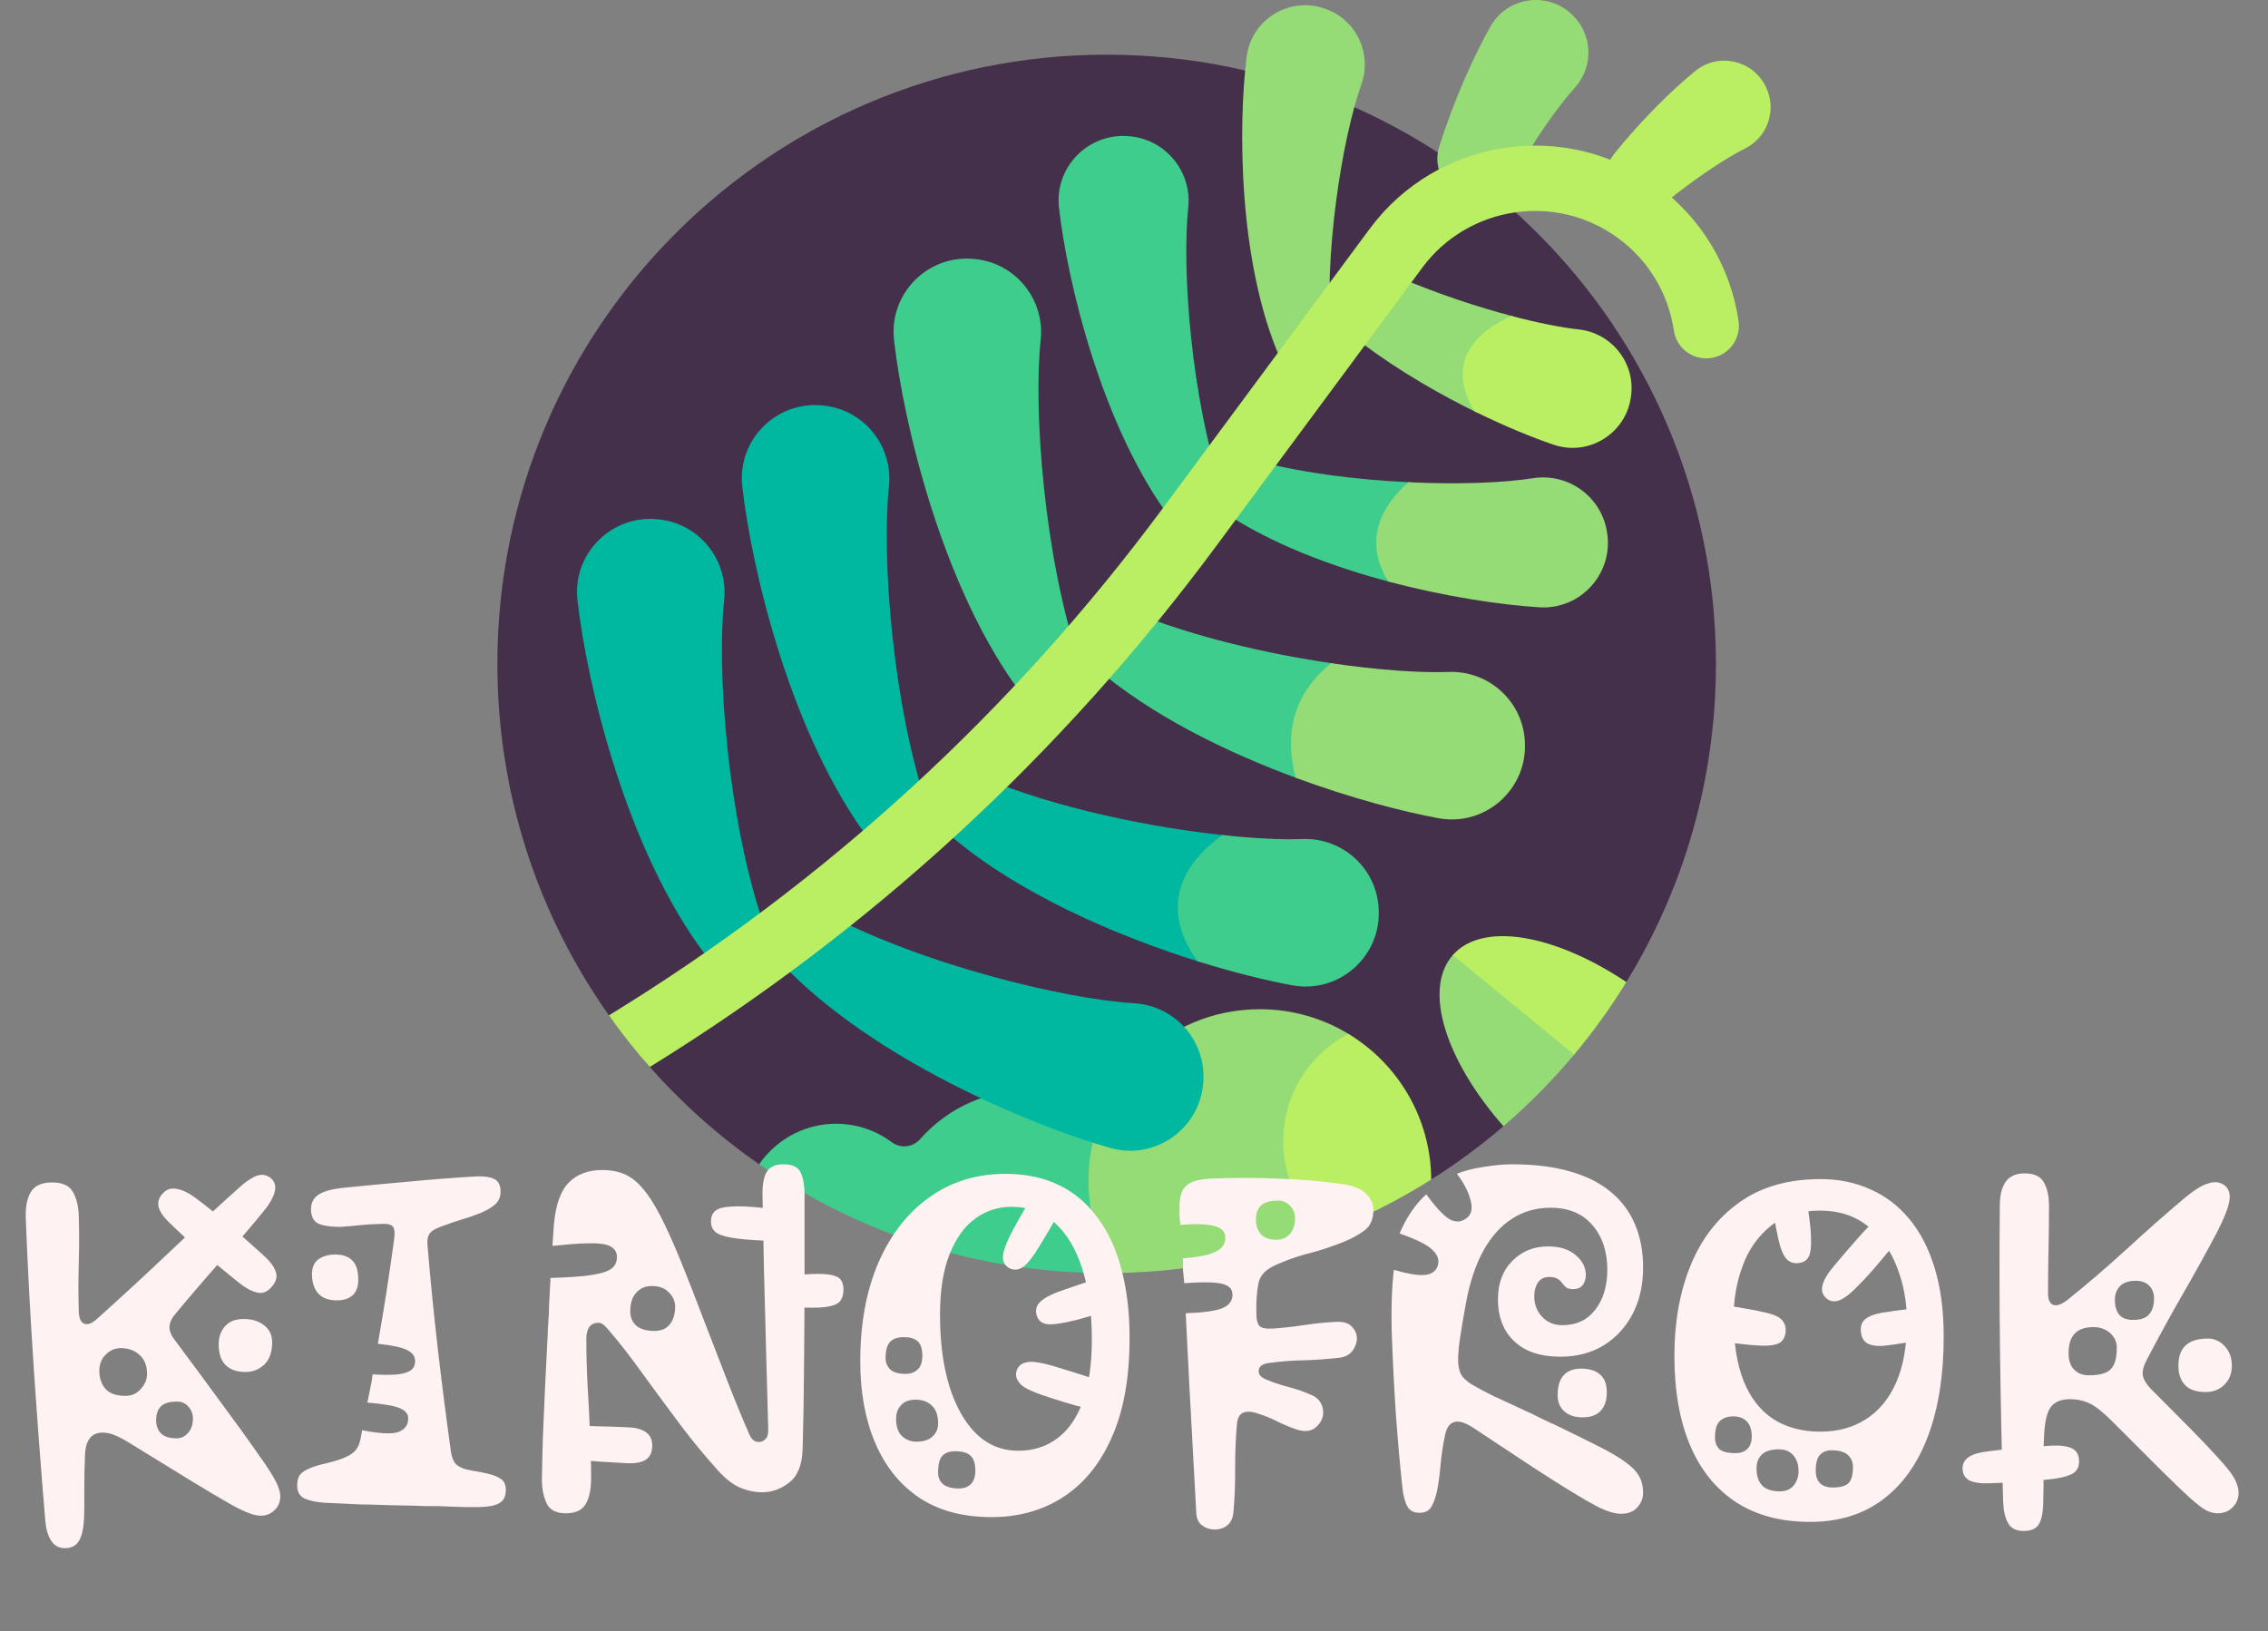
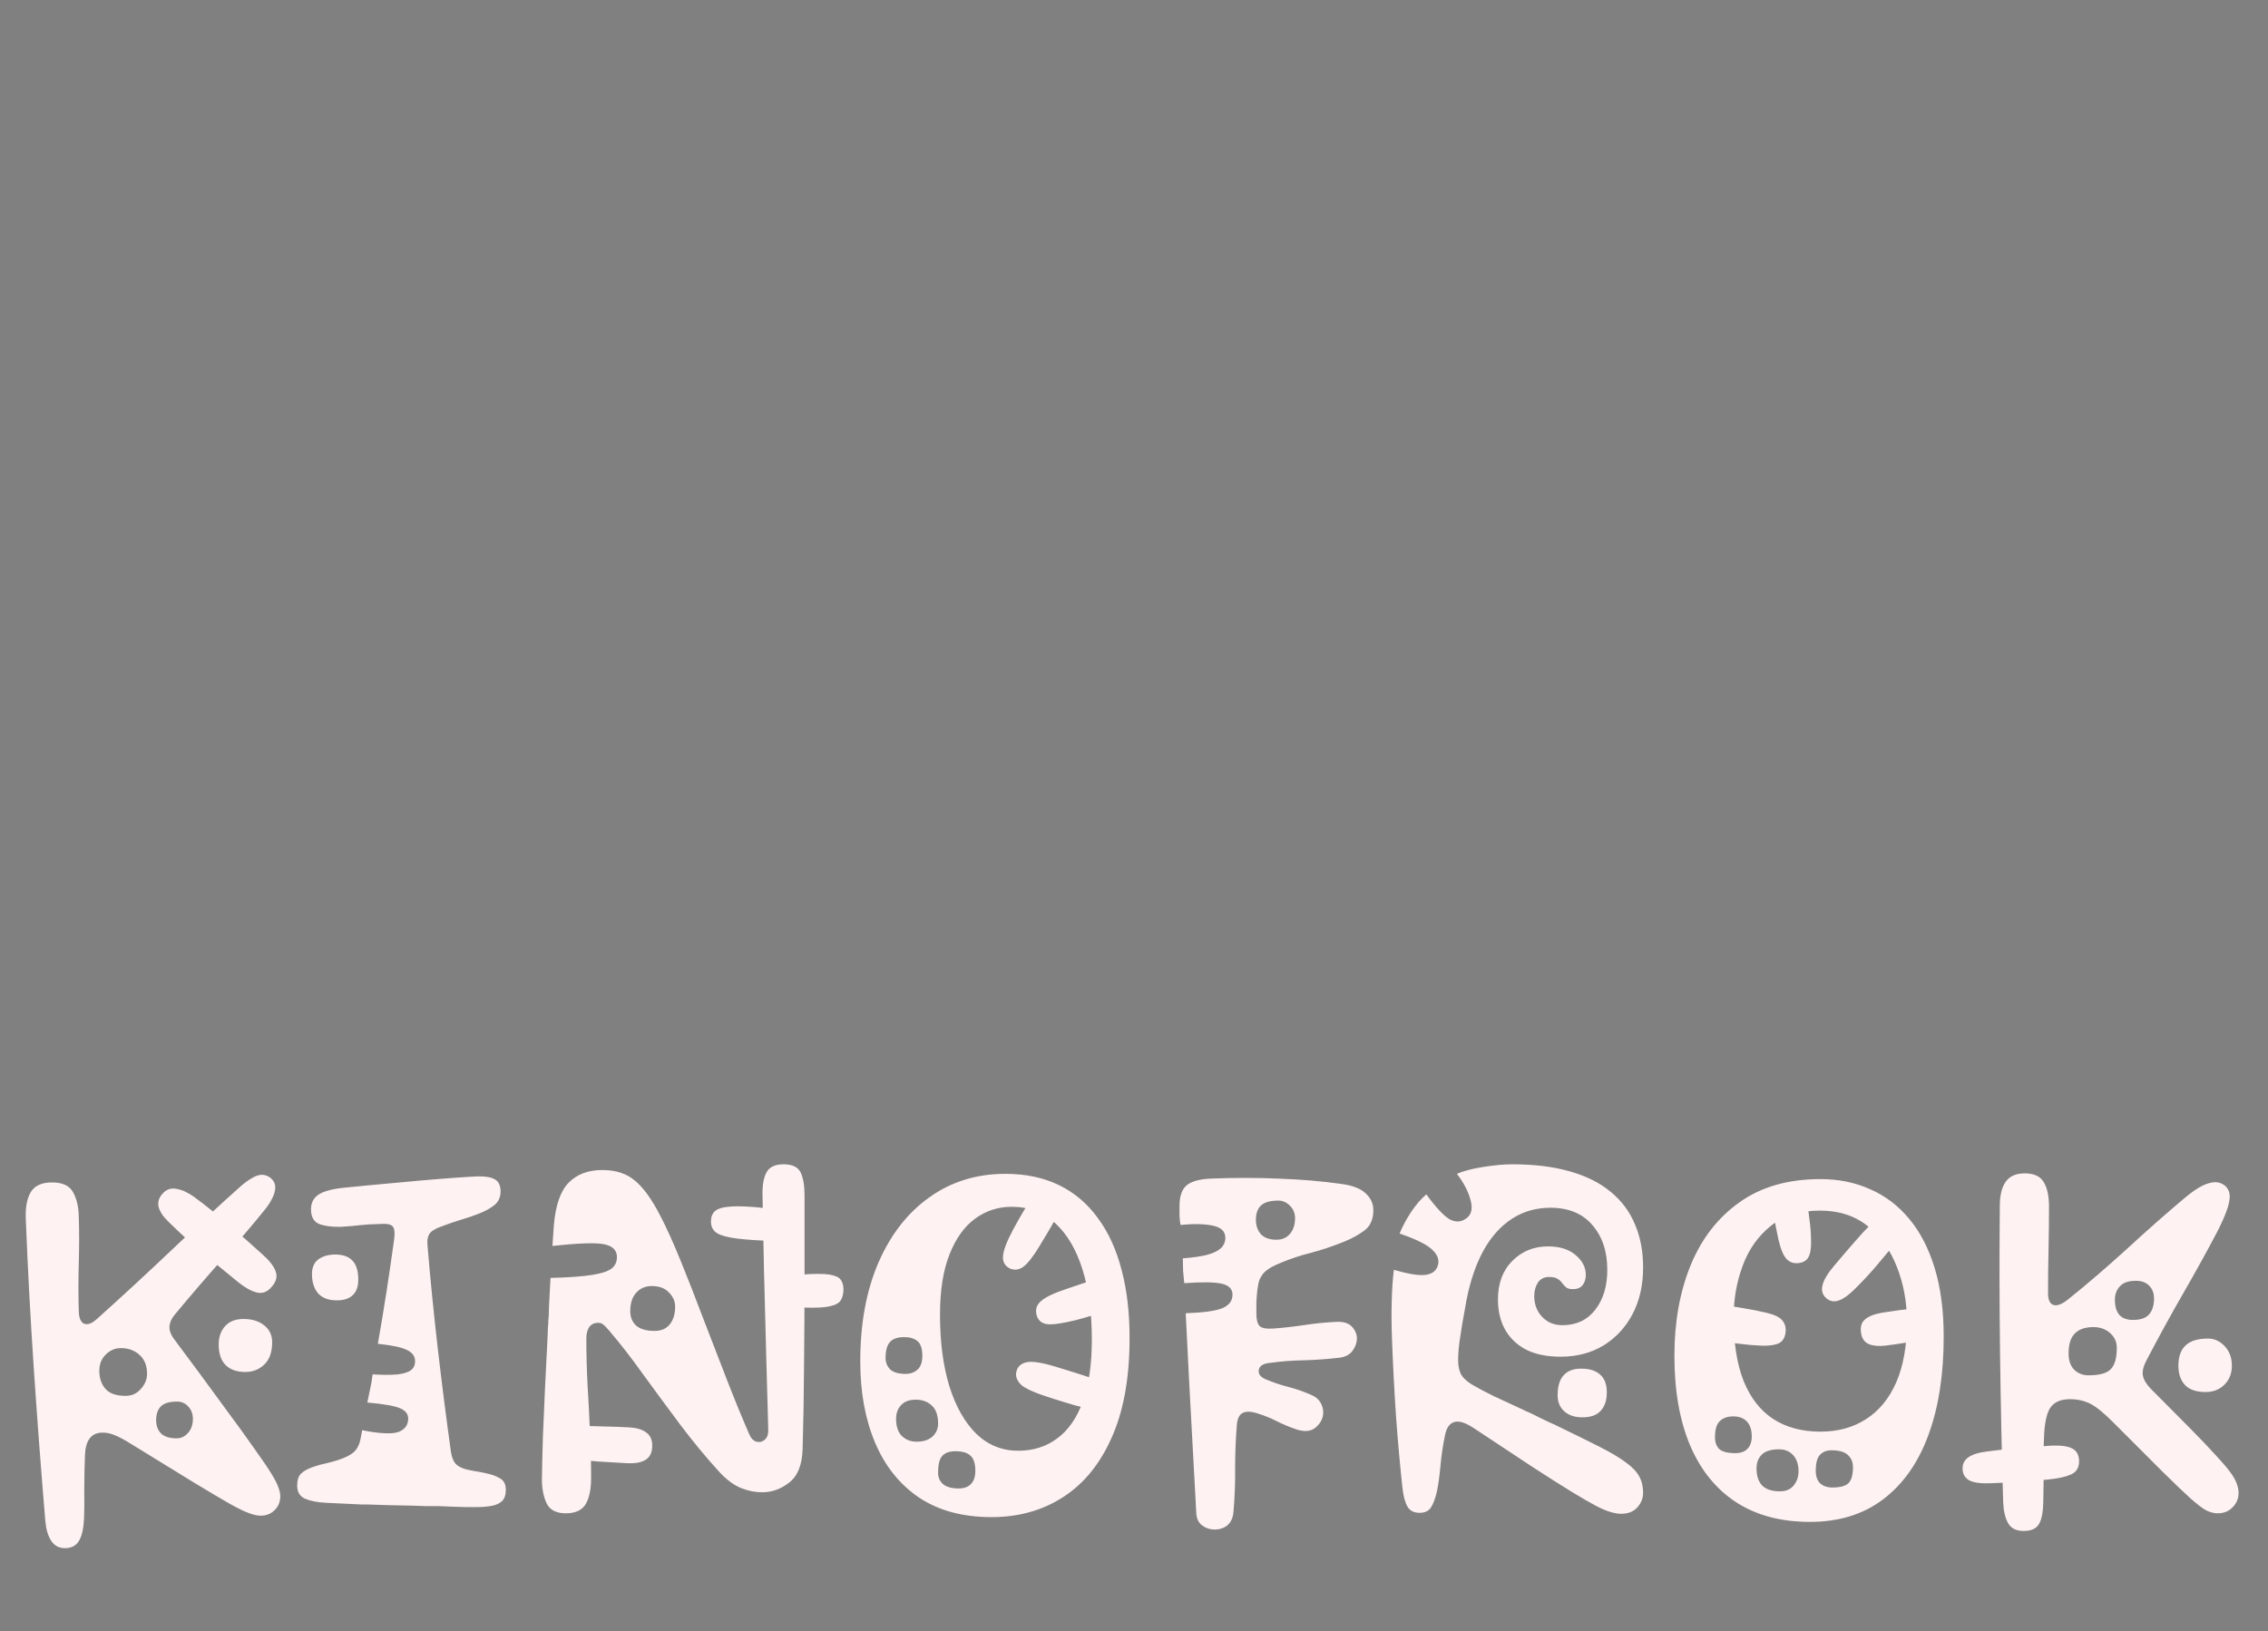
<svg xmlns="http://www.w3.org/2000/svg" width="114" height="82" viewBox="0 0 114 82" fill="none">
  <rect x="0" y="0" width="114" height="82" fill="#808080" stroke="none" />
  <g clip-path="url(#clip0_9_1976)">
    <path d="M71.94 59.295C73.217 58.489 74.431 57.592 75.571 56.612L81.748 49.365C84.603 44.711 86.251 39.235 86.251 33.374C86.251 16.46 72.539 2.749 55.625 2.749C38.711 2.749 25 16.46 25 33.374C25 39.954 27.076 46.049 30.607 51.041L32.662 53.635C34.289 55.478 36.136 57.121 38.158 58.529L71.94 59.295Z" fill="#45304C" />
    <path d="M79.165 52.965L73.075 47.96C73.059 47.977 73.042 47.992 73.027 48.01C71.512 49.728 72.66 53.305 75.571 56.614C76.868 55.499 78.07 54.279 79.165 52.965Z" fill="#95DB76" />
    <path d="M81.748 49.366C78.144 46.965 74.523 46.312 73.027 48.009L79.121 53.017C80.082 51.868 80.961 50.649 81.748 49.366Z" fill="#BAEE63" />
    <path d="M52.023 54.804C49.721 54.709 47.645 55.681 46.246 57.267C45.882 57.679 45.262 57.744 44.821 57.416C43.974 56.785 42.908 56.434 41.758 56.497C40.273 56.579 38.961 57.367 38.158 58.529C43.113 61.977 49.132 64 55.625 64C55.858 64 56.091 63.996 56.322 63.991C55.462 62.651 54.96 61.059 54.96 59.349C54.96 58.146 55.207 57.002 55.652 55.963C54.595 55.279 53.353 54.86 52.023 54.804Z" fill="#3ECD8D" />
    <path d="M64.623 57.363C64.623 55.044 65.921 53.029 67.831 52.005C66.52 51.198 64.978 50.732 63.325 50.732C58.567 50.732 54.71 54.59 54.71 59.348C54.71 61.059 55.211 62.653 56.072 63.994C59.815 63.94 63.394 63.215 66.697 61.934C65.426 60.82 64.623 59.186 64.623 57.363Z" fill="#95DB76" />
-     <path d="M38.386 46.473C36.543 41.09 36.031 33.607 36.398 30.18C36.615 28.152 35.157 26.329 33.129 26.11L33.086 26.106C30.743 25.853 28.763 27.832 29.026 30.174C29.497 34.357 31.478 42.742 35.469 48.013C36.019 48.739 37.047 48.895 37.784 48.36C38.377 47.931 38.623 47.166 38.386 46.473Z" fill="#00B7A0" />
    <path d="M46.67 40.752C44.827 35.368 44.315 27.886 44.682 24.458C44.899 22.43 43.441 20.608 41.413 20.389L41.37 20.384C39.028 20.131 37.047 22.111 37.311 24.452C37.781 28.635 39.762 37.021 43.754 42.291C44.303 43.017 45.331 43.173 46.068 42.639C46.661 42.209 46.907 41.444 46.67 40.752Z" fill="#00B7A0" />
    <path d="M54.297 33.388C52.454 28.005 51.942 20.522 52.309 17.095C52.526 15.067 51.068 13.244 49.041 13.026L48.997 13.021C46.654 12.768 44.675 14.748 44.938 17.089C45.408 21.272 47.389 29.658 51.38 34.928C51.93 35.654 52.958 35.81 53.695 35.275C54.288 34.846 54.534 34.081 54.297 33.388Z" fill="#3ECD8D" />
    <path d="M61.478 24.806C59.854 20.061 59.403 13.465 59.726 10.444C59.917 8.657 58.632 7.05 56.845 6.857L56.806 6.853C54.742 6.631 52.997 8.375 53.229 10.439C53.643 14.126 55.389 21.518 58.908 26.163C59.392 26.803 60.298 26.94 60.948 26.469C61.47 26.091 61.687 25.416 61.478 24.806Z" fill="#3ECD8D" />
    <path d="M41.267 45.788C46.273 48.493 53.569 50.231 57.01 50.433C59.046 50.553 60.604 52.292 60.485 54.327L60.483 54.372C60.346 56.723 58.067 58.35 55.802 57.705C51.753 56.552 43.808 53.216 39.268 48.411C38.642 47.749 38.658 46.71 39.306 46.071C39.828 45.557 40.623 45.44 41.267 45.788Z" fill="#00B7A0" />
    <path d="M61.554 41.989C57.844 41.598 53.053 40.627 49.35 39.065C48.676 38.78 47.896 38.973 47.426 39.534C46.842 40.233 46.926 41.269 47.612 41.867C51.102 44.913 56.185 47.079 60.341 48.365C58.1 45.238 60.044 43.072 61.554 41.989Z" fill="#00B7A0" />
    <path d="M67.017 33.353C63.664 32.867 59.799 31.973 56.699 30.665C56.025 30.381 55.244 30.573 54.775 31.135C54.191 31.833 54.275 32.869 54.961 33.468C57.796 35.942 61.682 37.835 65.268 39.148C64.446 36.165 65.776 34.347 67.017 33.353Z" fill="#3ECD8D" />
    <path d="M61.387 25.658C63.831 27.319 66.955 28.489 69.925 29.269C68.5 26.991 69.806 25.218 70.912 24.247C68.173 24.123 65.146 23.747 62.612 23.021C61.992 22.844 61.329 23.095 60.978 23.636C60.541 24.309 60.724 25.207 61.387 25.658Z" fill="#3ECD8D" />
-     <path d="M66.921 17.369C66.491 12.811 67.496 6.86 68.427 4.247C68.978 2.701 68.18 1.001 66.635 0.449L66.601 0.437C64.816 -0.2 62.895 0.976 62.661 2.857C62.243 6.219 62.217 13.152 64.35 18.026C64.644 18.697 65.419 19.012 66.096 18.732C66.641 18.508 66.977 17.955 66.921 17.369Z" fill="#95DB76" />
+     <path d="M66.921 17.369C66.491 12.811 67.496 6.86 68.427 4.247C68.978 2.701 68.18 1.001 66.635 0.449L66.601 0.437C64.816 -0.2 62.895 0.976 62.661 2.857C62.243 6.219 62.217 13.152 64.35 18.026C64.644 18.697 65.419 19.012 66.096 18.732C66.641 18.508 66.977 17.955 66.921 17.369" fill="#95DB76" />
    <path d="M76.058 15.903C74.312 15.446 72.301 14.785 70.386 13.969C69.53 13.605 68.537 13.916 68.031 14.697C67.481 15.548 67.691 16.675 68.502 17.283C70.366 18.68 72.433 19.862 74.3 20.77C72.51 17.943 74.802 16.465 76.058 15.903Z" fill="#95DB76" />
    <path d="M78.981 0.7L78.958 0.679C77.717 -0.445 75.751 -0.134 74.923 1.322C74.145 2.691 73.122 4.905 72.34 7.38C72.024 8.381 72.54 9.456 73.516 9.839C73.528 9.844 73.54 9.848 73.552 9.853C74.474 10.214 75.525 9.849 76.014 8.988C77.118 7.043 78.301 5.356 79.16 4.407C80.133 3.331 80.056 1.674 78.981 0.7Z" fill="#95DB76" />
    <path d="M88.756 4.358L88.744 4.333C88.083 3.009 86.364 2.633 85.216 3.567C84.136 4.444 82.583 5.938 81.144 7.725C80.563 8.447 80.642 9.497 81.323 10.126C81.331 10.134 81.34 10.142 81.348 10.149C81.99 10.743 82.974 10.78 83.653 10.228C85.186 8.981 86.702 7.972 87.713 7.466C88.859 6.893 89.328 5.504 88.756 4.358Z" fill="#BAEE63" />
    <path d="M83.311 9.344C78.728 5.952 72.239 6.92 68.846 11.503L58.476 25.512C50.866 35.793 41.495 44.375 30.607 51.041C31.245 51.944 31.932 52.809 32.662 53.636C43.767 46.778 53.335 37.984 61.119 27.468L71.488 13.459C73.802 10.333 78.229 9.672 81.355 11.986C82.87 13.107 83.857 14.751 84.135 16.615C84.269 17.513 85.105 18.131 86.004 17.998C86.902 17.864 87.521 17.027 87.387 16.129C86.979 13.397 85.532 10.988 83.311 9.344Z" fill="#BAEE63" />
    <path d="M67.775 51.97C65.828 52.983 64.498 55.017 64.498 57.364C64.498 59.205 65.317 60.853 66.61 61.968C68.482 61.248 70.266 60.351 71.94 59.295C71.921 56.188 70.257 53.47 67.775 51.97Z" fill="#BAEE63" />
-     <path d="M69.302 45.764L69.3 45.719C69.222 43.681 67.505 42.101 65.467 42.177C64.431 42.216 63.034 42.149 61.446 41.977C59.941 43.05 57.989 45.204 60.182 48.316C62.02 48.891 63.686 49.297 64.963 49.531C67.28 49.956 69.391 48.118 69.302 45.764Z" fill="#3ECD8D" />
    <path d="M76.649 37.32C76.571 35.282 74.853 33.702 72.816 33.778C71.387 33.831 69.272 33.685 66.912 33.338C65.672 34.323 64.333 36.129 65.13 39.099C67.897 40.121 70.497 40.799 72.311 41.132C74.628 41.556 76.74 39.718 76.65 37.364L76.649 37.32Z" fill="#95DB76" />
    <path d="M80.78 26.773L80.774 26.735C80.49 24.959 78.82 23.758 77.045 24.04C75.599 24.27 73.313 24.362 70.793 24.241C69.693 25.205 68.388 26.966 69.777 29.23C72.719 30.015 75.524 30.415 77.381 30.529C79.454 30.655 81.107 28.823 80.78 26.773Z" fill="#95DB76" />
    <path d="M79.354 16.561C78.482 16.466 77.305 16.233 75.979 15.883C74.748 16.423 72.412 17.878 74.121 20.681C75.638 21.428 77.034 21.997 78.097 22.357C79.892 22.965 81.787 21.748 81.99 19.863L81.994 19.827C82.169 18.196 80.986 16.738 79.354 16.561Z" fill="#BAEE63" />
  </g>
  <path d="M2.28 76.48C2.072 74.016 1.88 71.48 1.704 68.872C1.528 66.256 1.392 63.72 1.296 61.264C1.272 60.712 1.352 60.272 1.536 59.944C1.728 59.608 2.088 59.44 2.616 59.44C3.144 59.44 3.496 59.604 3.672 59.932C3.856 60.26 3.952 60.672 3.96 61.168C3.984 61.888 3.984 62.656 3.96 63.472C3.936 64.28 3.936 65.104 3.96 65.944C3.976 66.28 4.068 66.48 4.236 66.544C4.412 66.608 4.624 66.528 4.872 66.304C6.12 65.184 7.368 64.032 8.616 62.848C9.864 61.664 11.016 60.6 12.072 59.656C12.28 59.472 12.476 59.328 12.66 59.224C12.844 59.112 13.012 59.056 13.164 59.056C13.276 59.056 13.384 59.084 13.488 59.14C13.592 59.196 13.676 59.272 13.74 59.368C13.804 59.464 13.836 59.572 13.836 59.692C13.836 59.86 13.784 60.044 13.68 60.244C13.584 60.444 13.452 60.644 13.284 60.844C12.692 61.58 11.996 62.392 11.196 63.28C10.404 64.168 9.6 65.104 8.784 66.088C8.632 66.264 8.544 66.452 8.52 66.652C8.504 66.852 8.568 67.056 8.712 67.264C9.728 68.624 10.564 69.756 11.22 70.66C11.884 71.556 12.408 72.28 12.792 72.832C13.184 73.376 13.472 73.8 13.656 74.104C13.84 74.408 13.956 74.64 14.004 74.8C14.06 74.952 14.088 75.088 14.088 75.208C14.088 75.496 13.992 75.732 13.8 75.916C13.616 76.1 13.384 76.192 13.104 76.192C12.944 76.192 12.756 76.152 12.54 76.072C12.324 76 12 75.844 11.568 75.604C11.144 75.364 10.536 75.004 9.744 74.524C8.96 74.044 7.912 73.4 6.6 72.592C6.256 72.376 5.98 72.228 5.772 72.148C5.572 72.06 5.368 72.016 5.16 72.016C4.872 72.016 4.656 72.112 4.512 72.304C4.368 72.488 4.288 72.76 4.272 73.12C4.248 73.72 4.236 74.32 4.236 74.92C4.244 75.52 4.24 75.992 4.224 76.336C4.2 76.84 4.116 77.212 3.972 77.452C3.828 77.7 3.592 77.824 3.264 77.824C2.968 77.824 2.74 77.704 2.58 77.464C2.42 77.224 2.32 76.896 2.28 76.48ZM12.336 68.968C11.904 68.968 11.572 68.852 11.34 68.62C11.108 68.388 10.992 68.04 10.992 67.576C10.992 67.216 11.096 66.916 11.304 66.676C11.52 66.428 11.832 66.304 12.24 66.304C12.672 66.304 13.02 66.412 13.284 66.628C13.548 66.836 13.68 67.12 13.68 67.48C13.68 67.968 13.548 68.34 13.284 68.596C13.02 68.844 12.704 68.968 12.336 68.968ZM9.78 60.184C10.364 60.616 10.94 61.08 11.508 61.576C12.084 62.064 12.648 62.56 13.2 63.064C13.536 63.36 13.752 63.636 13.848 63.892C13.952 64.148 13.896 64.404 13.68 64.66C13.456 64.94 13.2 65.044 12.912 64.972C12.624 64.9 12.312 64.728 11.976 64.456C11.368 63.96 10.768 63.468 10.176 62.98C9.592 62.484 9.02 61.96 8.46 61.408C8.188 61.144 8.024 60.892 7.968 60.652C7.92 60.412 7.992 60.192 8.184 59.992C8.368 59.784 8.6 59.708 8.88 59.764C9.16 59.812 9.46 59.952 9.78 60.184ZM9.528 63.208L8.328 64.36C8.184 64.248 8.108 64.092 8.1 63.892C8.092 63.684 8.204 63.472 8.436 63.256C8.644 63.024 8.848 62.928 9.048 62.968C9.248 63.008 9.408 63.088 9.528 63.208ZM3.024 74.224C3.112 74.216 3.192 74.216 3.264 74.224C3.344 74.224 3.424 74.224 3.504 74.224C3.712 74.224 3.868 74.284 3.972 74.404C4.076 74.516 4.128 74.704 4.128 74.968C4.128 75.256 4.076 75.464 3.972 75.592C3.868 75.72 3.712 75.784 3.504 75.784C3.432 75.784 3.364 75.784 3.3 75.784C3.236 75.784 3.168 75.784 3.096 75.784C2.872 75.784 2.684 75.724 2.532 75.604C2.38 75.476 2.304 75.264 2.304 74.968C2.304 74.688 2.372 74.496 2.508 74.392C2.652 74.28 2.824 74.224 3.024 74.224ZM2.76 62.2C2.568 62.2 2.42 62.152 2.316 62.056C2.212 61.96 2.16 61.84 2.16 61.696C2.16 61.512 2.204 61.376 2.292 61.288C2.38 61.192 2.544 61.144 2.784 61.144C2.904 61.144 3.004 61.188 3.084 61.276C3.172 61.364 3.216 61.488 3.216 61.648C3.216 61.816 3.176 61.952 3.096 62.056C3.016 62.152 2.904 62.2 2.76 62.2ZM8.88 72.304C9.096 72.304 9.284 72.216 9.444 72.04C9.612 71.856 9.696 71.616 9.696 71.32C9.696 71.08 9.62 70.876 9.468 70.708C9.316 70.54 9.128 70.456 8.904 70.456C8.52 70.456 8.248 70.536 8.088 70.696C7.928 70.856 7.848 71.088 7.848 71.392C7.848 71.664 7.928 71.884 8.088 72.052C8.256 72.22 8.52 72.304 8.88 72.304ZM6.312 70.168C6.624 70.168 6.88 70.052 7.08 69.82C7.288 69.588 7.392 69.336 7.392 69.064C7.392 68.656 7.268 68.34 7.02 68.116C6.772 67.884 6.456 67.768 6.072 67.768C5.784 67.768 5.532 67.876 5.316 68.092C5.1 68.3 4.992 68.576 4.992 68.92C4.992 69.28 5.096 69.58 5.304 69.82C5.512 70.052 5.848 70.168 6.312 70.168ZM21.441 69.928C21.385 69.928 21.329 69.928 21.273 69.928C21.225 69.928 21.169 69.928 21.105 69.928C20.889 69.928 20.725 69.868 20.613 69.748C20.509 69.628 20.457 69.504 20.457 69.376C20.457 69.24 20.509 69.12 20.613 69.016C20.725 68.904 20.881 68.848 21.081 68.848C21.153 68.848 21.229 68.848 21.309 68.848C21.389 68.848 21.465 68.848 21.537 68.848C21.729 68.848 21.869 68.896 21.957 68.992C22.045 69.08 22.089 69.192 22.089 69.328C22.089 69.472 22.033 69.608 21.921 69.736C21.809 69.864 21.649 69.928 21.441 69.928ZM20.649 66.04C20.601 66.04 20.553 66.04 20.505 66.04C20.457 66.04 20.409 66.04 20.361 66.04C20.089 66.04 19.909 65.964 19.821 65.812C19.733 65.652 19.689 65.472 19.689 65.272C19.689 65.112 19.737 64.968 19.833 64.84C19.929 64.712 20.065 64.648 20.241 64.648C20.313 64.648 20.389 64.648 20.469 64.648C20.549 64.648 20.625 64.648 20.697 64.648C20.889 64.648 21.045 64.716 21.165 64.852C21.285 64.98 21.345 65.16 21.345 65.392C21.345 65.608 21.305 65.772 21.225 65.884C21.153 65.988 20.961 66.04 20.649 66.04ZM16.857 63.064C17.241 63.064 17.529 63.168 17.721 63.376C17.913 63.576 18.009 63.896 18.009 64.336C18.009 64.672 17.917 64.928 17.733 65.104C17.549 65.28 17.281 65.368 16.929 65.368C16.521 65.368 16.209 65.252 15.993 65.02C15.785 64.78 15.681 64.456 15.681 64.048C15.681 63.712 15.789 63.464 16.005 63.304C16.229 63.144 16.513 63.064 16.857 63.064ZM14.937 74.68C14.937 74.4 15.005 74.196 15.141 74.068C15.285 73.932 15.505 73.816 15.801 73.72C15.985 73.656 16.177 73.604 16.377 73.564C16.585 73.516 16.801 73.456 17.025 73.384C17.385 73.264 17.645 73.128 17.805 72.976C17.965 72.824 18.073 72.6 18.129 72.304C18.145 72.232 18.157 72.164 18.165 72.1C18.181 72.036 18.193 71.968 18.201 71.896C19.105 72.072 19.717 72.1 20.037 71.98C20.357 71.852 20.517 71.632 20.517 71.32C20.525 71.088 20.389 70.912 20.109 70.792C19.837 70.672 19.289 70.576 18.465 70.504C18.513 70.264 18.561 70.028 18.609 69.796C18.665 69.564 18.705 69.328 18.729 69.088C19.265 69.12 19.689 69.12 20.001 69.088C20.313 69.048 20.533 68.976 20.661 68.872C20.797 68.768 20.865 68.62 20.865 68.428C20.865 68.18 20.729 67.992 20.457 67.864C20.193 67.728 19.705 67.624 18.993 67.552C19.145 66.688 19.289 65.82 19.425 64.948C19.561 64.068 19.689 63.192 19.809 62.32C19.857 61.96 19.829 61.732 19.725 61.636C19.621 61.54 19.425 61.504 19.137 61.528C18.713 61.536 18.365 61.556 18.093 61.588C17.829 61.62 17.505 61.648 17.121 61.672C16.681 61.68 16.321 61.632 16.041 61.528C15.769 61.416 15.633 61.168 15.633 60.784C15.633 60.456 15.765 60.208 16.029 60.04C16.301 59.872 16.729 59.76 17.313 59.704C18.177 59.616 19.193 59.52 20.361 59.416C21.529 59.304 22.633 59.216 23.673 59.152C24.193 59.112 24.569 59.144 24.801 59.248C25.041 59.344 25.161 59.56 25.161 59.896C25.161 60.184 25.057 60.412 24.849 60.58C24.641 60.748 24.369 60.896 24.033 61.024C23.769 61.128 23.485 61.224 23.181 61.312C22.885 61.4 22.537 61.52 22.137 61.672C21.849 61.776 21.661 61.9 21.573 62.044C21.493 62.18 21.465 62.368 21.489 62.608C21.633 64.336 21.805 66.064 22.005 67.792C22.205 69.52 22.425 71.248 22.665 72.976C22.705 73.24 22.781 73.44 22.893 73.576C23.013 73.704 23.193 73.8 23.433 73.864C23.641 73.912 23.825 73.948 23.985 73.972C24.145 73.996 24.321 74.032 24.513 74.08C24.745 74.128 24.953 74.208 25.137 74.32C25.329 74.424 25.425 74.616 25.425 74.896C25.425 75.144 25.361 75.332 25.233 75.46C25.105 75.58 24.929 75.66 24.705 75.7C24.481 75.74 24.225 75.76 23.937 75.76C23.833 75.76 23.665 75.76 23.433 75.76C23.209 75.752 22.949 75.744 22.653 75.736C22.565 75.736 22.473 75.732 22.377 75.724C22.281 75.716 22.181 75.712 22.077 75.712C21.981 75.712 21.881 75.712 21.777 75.712C21.673 75.712 21.561 75.712 21.441 75.712C21.329 75.704 21.217 75.7 21.105 75.7C20.993 75.692 20.877 75.688 20.757 75.688C20.565 75.68 20.369 75.676 20.169 75.676C19.977 75.676 19.785 75.672 19.593 75.664C19.465 75.656 19.333 75.652 19.197 75.652C19.069 75.644 18.941 75.64 18.813 75.64C18.693 75.632 18.569 75.628 18.441 75.628C18.353 75.628 18.261 75.628 18.165 75.628C18.077 75.62 17.989 75.616 17.901 75.616C17.813 75.608 17.729 75.604 17.649 75.604C17.369 75.588 17.117 75.576 16.893 75.568C16.677 75.56 16.505 75.552 16.377 75.544C15.945 75.52 15.597 75.452 15.333 75.34C15.069 75.22 14.937 75 14.937 74.68ZM27.24 74.296C27.248 73.72 27.264 73.04 27.288 72.256C27.32 71.464 27.356 70.628 27.396 69.748C27.436 68.86 27.48 67.984 27.528 67.12C27.528 66.984 27.532 66.856 27.54 66.736C27.556 66.608 27.564 66.48 27.564 66.352C27.58 66.216 27.588 66.088 27.588 65.968C27.588 65.84 27.592 65.712 27.6 65.584C27.616 65.344 27.628 65.116 27.636 64.9C27.652 64.676 27.664 64.456 27.672 64.24C28.608 64.216 29.316 64.164 29.796 64.084C30.284 64.004 30.612 63.888 30.78 63.736C30.948 63.584 31.024 63.384 31.008 63.136C30.984 62.808 30.748 62.608 30.3 62.536C29.86 62.464 29.016 62.496 27.768 62.632C27.784 62.448 27.796 62.272 27.804 62.104C27.82 61.928 27.832 61.752 27.84 61.576C27.928 60.576 28.176 59.868 28.584 59.452C29 59.028 29.564 58.816 30.276 58.816C30.948 58.816 31.492 58.992 31.908 59.344C32.332 59.688 32.76 60.28 33.192 61.12C33.504 61.72 33.844 62.472 34.212 63.376C34.58 64.28 34.96 65.252 35.352 66.292C35.752 67.324 36.148 68.348 36.54 69.364C36.932 70.372 37.304 71.28 37.656 72.088C37.744 72.296 37.864 72.424 38.016 72.472C38.176 72.512 38.316 72.48 38.436 72.376C38.564 72.272 38.624 72.104 38.616 71.872C38.584 70.648 38.548 69.336 38.508 67.936C38.468 66.528 38.432 65.148 38.4 63.796C38.376 62.436 38.352 61.216 38.328 60.136C38.312 59.616 38.376 59.22 38.52 58.948C38.664 58.668 38.952 58.528 39.384 58.528C39.832 58.528 40.12 58.668 40.248 58.948C40.376 59.22 40.44 59.6 40.44 60.088C40.44 61.28 40.44 62.604 40.44 64.06C40.44 65.508 40.432 66.988 40.416 68.5C40.408 70.012 40.384 71.456 40.344 72.832C40.32 73.632 40.096 74.196 39.672 74.524C39.256 74.852 38.8 75.016 38.304 75.016C37.968 75.016 37.624 74.948 37.272 74.812C36.92 74.676 36.56 74.416 36.192 74.032C35.512 73.288 34.852 72.492 34.212 71.644C33.572 70.788 32.952 69.948 32.352 69.124C31.76 68.292 31.18 67.544 30.612 66.88C30.476 66.72 30.372 66.616 30.3 66.568C30.236 66.52 30.16 66.496 30.072 66.496C29.872 66.496 29.72 66.568 29.616 66.712C29.52 66.856 29.472 67.048 29.472 67.288C29.472 68.056 29.492 68.828 29.532 69.604C29.58 70.38 29.62 71.16 29.652 71.944C29.692 72.728 29.712 73.512 29.712 74.296C29.712 74.864 29.62 75.304 29.436 75.616C29.252 75.92 28.92 76.072 28.44 76.072C27.952 76.072 27.628 75.9 27.468 75.556C27.308 75.204 27.232 74.784 27.24 74.296ZM38.496 60.736C38.608 60.744 38.712 60.756 38.808 60.772C38.912 60.78 39.016 60.792 39.12 60.808C39.264 60.832 39.384 60.88 39.48 60.952C39.584 61.024 39.66 61.12 39.708 61.24C39.764 61.352 39.792 61.48 39.792 61.624C39.792 61.76 39.768 61.884 39.72 61.996C39.672 62.1 39.592 62.188 39.48 62.26C39.376 62.324 39.232 62.36 39.048 62.368C38.952 62.368 38.856 62.368 38.76 62.368C38.664 62.368 38.568 62.368 38.472 62.368C37.704 62.336 37.124 62.284 36.732 62.212C36.34 62.14 36.076 62.04 35.94 61.912C35.804 61.784 35.736 61.616 35.736 61.408C35.736 61.176 35.804 61 35.94 60.88C36.084 60.752 36.352 60.676 36.744 60.652C37.144 60.62 37.728 60.648 38.496 60.736ZM39.288 62.56C39.336 62.56 39.384 62.56 39.432 62.56C39.48 62.56 39.528 62.56 39.576 62.56C39.688 62.56 39.82 62.636 39.972 62.788C40.124 62.932 40.2 63.128 40.2 63.376C40.2 63.616 40.132 63.804 39.996 63.94C39.868 64.076 39.748 64.144 39.636 64.144C39.564 64.144 39.504 64.144 39.456 64.144C39.416 64.144 39.356 64.144 39.276 64.144C39.084 64.144 38.94 64.076 38.844 63.94C38.756 63.796 38.712 63.592 38.712 63.328C38.712 63.048 38.764 62.852 38.868 62.74C38.972 62.62 39.112 62.56 39.288 62.56ZM39.816 64.12C39.928 64.104 40.02 64.092 40.092 64.084C40.172 64.076 40.248 64.072 40.32 64.072C40.936 64.024 41.392 64.024 41.688 64.072C41.984 64.12 42.176 64.208 42.264 64.336C42.352 64.464 42.396 64.624 42.396 64.816C42.396 65.032 42.352 65.212 42.264 65.356C42.184 65.5 41.996 65.604 41.7 65.668C41.412 65.732 40.968 65.752 40.368 65.728C40.272 65.728 40.168 65.728 40.056 65.728C39.952 65.72 39.856 65.704 39.768 65.68C39.544 65.632 39.384 65.532 39.288 65.38C39.192 65.22 39.144 65.04 39.144 64.84C39.144 64.64 39.204 64.476 39.324 64.348C39.452 64.22 39.616 64.144 39.816 64.12ZM29.028 71.68C29.428 71.68 29.844 71.688 30.276 71.704C30.708 71.712 31.152 71.728 31.608 71.752C31.968 71.768 32.252 71.848 32.46 71.992C32.676 72.136 32.784 72.36 32.784 72.664C32.784 73.008 32.672 73.248 32.448 73.384C32.232 73.52 31.912 73.576 31.488 73.552C31 73.528 30.52 73.5 30.048 73.468C29.576 73.428 29.164 73.392 28.812 73.36C28.372 73.312 28.096 73.212 27.984 73.06C27.872 72.908 27.816 72.72 27.816 72.496C27.816 72.232 27.896 72.032 28.056 71.896C28.216 71.752 28.54 71.68 29.028 71.68ZM31.536 73.36C31.368 73.36 31.22 73.296 31.092 73.168C30.972 73.032 30.912 72.856 30.912 72.64C30.912 72.424 30.98 72.256 31.116 72.136C31.252 72.008 31.456 71.944 31.728 71.944C31.872 71.944 32.008 72.004 32.136 72.124C32.264 72.236 32.328 72.4 32.328 72.616C32.328 72.84 32.26 73.02 32.124 73.156C31.996 73.292 31.8 73.36 31.536 73.36ZM32.904 66.904C33.24 66.904 33.496 66.792 33.672 66.568C33.848 66.344 33.936 66.048 33.936 65.68C33.936 65.416 33.832 65.18 33.624 64.972C33.424 64.756 33.136 64.648 32.76 64.648C32.44 64.648 32.18 64.76 31.98 64.984C31.78 65.2 31.68 65.512 31.68 65.92C31.68 66.216 31.78 66.456 31.98 66.64C32.188 66.816 32.496 66.904 32.904 66.904ZM49.841 76.264C48.393 76.264 47.177 75.936 46.193 75.28C45.217 74.616 44.481 73.696 43.985 72.52C43.489 71.344 43.241 69.984 43.241 68.44C43.241 66.536 43.545 64.88 44.153 63.472C44.769 62.056 45.625 60.96 46.721 60.184C47.817 59.4 49.089 59.008 50.537 59.008C51.553 59.008 52.449 59.196 53.225 59.572C54.001 59.948 54.653 60.5 55.181 61.228C55.717 61.948 56.117 62.824 56.381 63.856C56.653 64.88 56.785 66.048 56.777 67.36C56.769 69.312 56.469 70.948 55.877 72.268C55.293 73.588 54.481 74.584 53.441 75.256C52.401 75.928 51.201 76.264 49.841 76.264ZM51.185 72.928C51.929 72.928 52.577 72.724 53.129 72.316C53.689 71.908 54.121 71.292 54.425 70.468C54.729 69.636 54.881 68.592 54.881 67.336C54.881 65.992 54.725 64.82 54.413 63.82C54.101 62.82 53.645 62.044 53.045 61.492C52.445 60.94 51.713 60.664 50.849 60.664C50.177 60.664 49.569 60.86 49.025 61.252C48.481 61.644 48.049 62.244 47.729 63.052C47.409 63.852 47.249 64.864 47.249 66.088C47.249 67.456 47.405 68.652 47.717 69.676C48.037 70.7 48.489 71.5 49.073 72.076C49.665 72.644 50.369 72.928 51.185 72.928ZM48.017 72.952C47.721 72.952 47.501 73.032 47.357 73.192C47.221 73.344 47.153 73.624 47.153 74.032C47.153 74.272 47.237 74.464 47.405 74.608C47.581 74.752 47.841 74.824 48.185 74.824C48.449 74.824 48.653 74.752 48.797 74.608C48.949 74.456 49.025 74.232 49.025 73.936C49.025 73.576 48.945 73.324 48.785 73.18C48.633 73.028 48.377 72.952 48.017 72.952ZM46.025 70.36C45.705 70.36 45.461 70.452 45.293 70.636C45.125 70.812 45.041 71.04 45.041 71.32C45.041 71.704 45.137 71.992 45.329 72.184C45.529 72.376 45.777 72.472 46.073 72.472C46.409 72.472 46.673 72.388 46.865 72.22C47.057 72.044 47.153 71.824 47.153 71.56C47.153 71.152 47.049 70.852 46.841 70.66C46.633 70.46 46.361 70.36 46.025 70.36ZM45.449 67.216C45.113 67.216 44.873 67.3 44.729 67.468C44.585 67.628 44.513 67.896 44.513 68.272C44.513 68.488 44.589 68.676 44.741 68.836C44.901 68.988 45.161 69.064 45.521 69.064C45.761 69.064 45.961 68.992 46.121 68.848C46.281 68.704 46.361 68.472 46.361 68.152C46.361 67.8 46.281 67.556 46.121 67.42C45.961 67.284 45.737 67.216 45.449 67.216ZM53.273 60.856C53.121 61.152 52.957 61.452 52.781 61.756C52.605 62.052 52.425 62.352 52.241 62.656C51.921 63.184 51.649 63.528 51.425 63.688C51.209 63.84 50.985 63.864 50.753 63.76C50.505 63.632 50.393 63.424 50.417 63.136C50.441 62.84 50.609 62.4 50.921 61.816C51.089 61.504 51.265 61.192 51.449 60.88C51.641 60.568 51.833 60.264 52.025 59.968C52.113 59.824 52.245 59.744 52.421 59.728C52.597 59.704 52.761 59.728 52.913 59.8C53.097 59.88 53.237 60.012 53.333 60.196C53.429 60.38 53.409 60.6 53.273 60.856ZM49.685 59.992C49.701 60.024 49.713 60.06 49.721 60.1C49.737 60.132 49.749 60.168 49.757 60.208C49.797 60.36 49.769 60.492 49.673 60.604C49.585 60.708 49.481 60.784 49.361 60.832C49.217 60.88 49.057 60.912 48.881 60.928C48.705 60.936 48.589 60.884 48.533 60.772C48.501 60.708 48.469 60.648 48.437 60.592C48.413 60.528 48.389 60.468 48.365 60.412C48.317 60.3 48.353 60.188 48.473 60.076C48.601 59.956 48.737 59.872 48.881 59.824C49.041 59.776 49.201 59.76 49.361 59.776C49.529 59.784 49.637 59.856 49.685 59.992ZM53.297 68.776C53.673 68.888 54.057 69.008 54.449 69.136C54.849 69.264 55.241 69.4 55.625 69.544C55.817 69.616 55.945 69.728 56.009 69.88C56.081 70.032 56.097 70.192 56.057 70.36C56.025 70.536 55.929 70.692 55.769 70.828C55.609 70.956 55.409 70.992 55.169 70.936C54.785 70.84 54.397 70.74 54.005 70.636C53.621 70.524 53.241 70.408 52.865 70.288C52.025 70.024 51.505 69.792 51.305 69.592C51.105 69.384 51.033 69.168 51.089 68.944C51.153 68.688 51.329 68.532 51.617 68.476C51.913 68.412 52.473 68.512 53.297 68.776ZM44.081 65.272C44.121 65.256 44.161 65.244 44.201 65.236C44.249 65.22 44.289 65.208 44.321 65.2C44.377 65.184 44.421 65.18 44.453 65.188C44.493 65.196 44.525 65.216 44.549 65.248C44.581 65.272 44.609 65.304 44.633 65.344C44.665 65.4 44.681 65.452 44.681 65.5C44.689 65.54 44.681 65.58 44.657 65.62C44.641 65.652 44.609 65.68 44.561 65.704C44.529 65.712 44.493 65.728 44.453 65.752C44.421 65.768 44.385 65.784 44.345 65.8C44.289 65.824 44.237 65.812 44.189 65.764C44.141 65.716 44.097 65.656 44.057 65.584C44.033 65.512 44.021 65.444 44.021 65.38C44.029 65.316 44.049 65.28 44.081 65.272ZM54.953 64.36C55.193 64.288 55.409 64.284 55.601 64.348C55.793 64.412 55.929 64.584 56.009 64.864C56.097 65.136 56.097 65.352 56.009 65.512C55.921 65.672 55.745 65.8 55.481 65.896C55.313 65.968 55.133 66.04 54.941 66.112C54.749 66.176 54.473 66.256 54.113 66.352C53.433 66.52 52.953 66.592 52.673 66.568C52.393 66.544 52.209 66.408 52.121 66.16C52.025 65.872 52.085 65.628 52.301 65.428C52.517 65.22 52.953 65.008 53.609 64.792C53.889 64.696 54.125 64.616 54.317 64.552C54.517 64.48 54.729 64.416 54.953 64.36ZM54.185 72.712C54.233 72.768 54.277 72.824 54.317 72.88C54.365 72.928 54.409 72.984 54.449 73.048C54.537 73.152 54.585 73.292 54.593 73.468C54.601 73.636 54.489 73.824 54.257 74.032C54.017 74.256 53.805 74.34 53.621 74.284C53.437 74.228 53.289 74.136 53.177 74.008C53.121 73.92 53.073 73.852 53.033 73.804C53.001 73.748 52.961 73.688 52.913 73.624C52.809 73.456 52.773 73.28 52.805 73.096C52.845 72.912 52.961 72.744 53.153 72.592C53.345 72.432 53.537 72.376 53.729 72.424C53.929 72.472 54.081 72.568 54.185 72.712ZM60.127 76C60.071 74.888 60.011 73.78 59.947 72.676C59.891 71.564 59.831 70.456 59.767 69.352C59.711 68.24 59.655 67.128 59.599 66.016C60.487 65.984 61.099 65.9 61.435 65.764C61.779 65.62 61.951 65.392 61.951 65.08C61.951 64.792 61.767 64.608 61.399 64.528C61.039 64.448 60.415 64.44 59.527 64.504C59.503 64.296 59.483 64.088 59.467 63.88C59.459 63.664 59.455 63.456 59.455 63.256C59.967 63.216 60.379 63.156 60.691 63.076C61.003 62.988 61.231 62.876 61.375 62.74C61.519 62.596 61.591 62.424 61.591 62.224C61.591 61.904 61.383 61.7 60.967 61.612C60.551 61.524 60.007 61.512 59.335 61.576C59.311 61.416 59.295 61.26 59.287 61.108C59.287 60.948 59.287 60.792 59.287 60.64C59.287 60.136 59.407 59.784 59.647 59.584C59.895 59.384 60.295 59.272 60.847 59.248C62.023 59.2 63.167 59.2 64.279 59.248C65.391 59.288 66.431 59.376 67.399 59.512C67.967 59.584 68.379 59.74 68.635 59.98C68.899 60.22 69.031 60.504 69.031 60.832C69.031 61.288 68.883 61.628 68.587 61.852C68.299 62.068 67.959 62.256 67.567 62.416C66.967 62.656 66.407 62.844 65.887 62.98C65.367 63.108 64.871 63.272 64.399 63.472C64.199 63.552 64.027 63.632 63.883 63.712C63.747 63.792 63.631 63.88 63.535 63.976C63.439 64.08 63.363 64.2 63.307 64.336C63.259 64.472 63.223 64.648 63.199 64.864C63.175 65.064 63.159 65.264 63.151 65.464C63.151 65.656 63.151 65.856 63.151 66.064C63.151 66.336 63.203 66.532 63.307 66.652C63.411 66.764 63.647 66.808 64.015 66.784C64.543 66.744 65.071 66.684 65.599 66.604C66.127 66.524 66.655 66.472 67.183 66.448C67.527 66.432 67.783 66.512 67.951 66.688C68.119 66.864 68.203 67.064 68.203 67.288C68.203 67.496 68.131 67.7 67.987 67.9C67.843 68.092 67.631 68.208 67.351 68.248C66.727 68.32 66.127 68.364 65.551 68.38C64.975 68.388 64.399 68.432 63.823 68.512C63.487 68.544 63.303 68.664 63.271 68.872C63.239 69.072 63.359 69.228 63.631 69.34C64.015 69.5 64.395 69.628 64.771 69.724C65.147 69.82 65.527 69.952 65.911 70.12C66.119 70.208 66.271 70.332 66.367 70.492C66.463 70.652 66.511 70.82 66.511 70.996C66.511 71.284 66.387 71.536 66.139 71.752C65.899 71.96 65.567 71.992 65.143 71.848C64.799 71.728 64.475 71.592 64.171 71.44C63.875 71.288 63.559 71.16 63.223 71.056C62.887 70.944 62.631 70.936 62.455 71.032C62.287 71.12 62.191 71.328 62.167 71.656C62.111 72.352 62.083 73.072 62.083 73.816C62.091 74.56 62.063 75.288 61.999 76C61.983 76.208 61.931 76.376 61.843 76.504C61.755 76.64 61.643 76.736 61.507 76.792C61.371 76.856 61.223 76.888 61.063 76.888C60.815 76.888 60.599 76.816 60.415 76.672C60.231 76.536 60.135 76.312 60.127 76ZM64.159 62.32C64.447 62.32 64.675 62.22 64.843 62.02C65.011 61.82 65.095 61.56 65.095 61.24C65.095 60.984 65.007 60.772 64.831 60.604C64.663 60.436 64.471 60.352 64.255 60.352C63.847 60.352 63.555 60.436 63.379 60.604C63.211 60.764 63.127 61 63.127 61.312C63.127 61.608 63.211 61.852 63.379 62.044C63.555 62.228 63.815 62.32 64.159 62.32ZM70.494 74.8C70.374 73.704 70.266 72.504 70.17 71.2C70.082 69.888 70.014 68.58 69.966 67.276C69.942 66.636 69.938 66.016 69.954 65.416C69.97 64.816 70.006 64.288 70.062 63.832C70.71 64.024 71.21 64.112 71.562 64.096C71.914 64.072 72.142 63.936 72.246 63.688C72.366 63.4 72.294 63.124 72.03 62.86C71.774 62.588 71.214 62.304 70.35 62.008C70.494 61.656 70.686 61.296 70.926 60.928C71.174 60.56 71.43 60.264 71.694 60.04C72.174 60.696 72.562 61.112 72.858 61.288C73.162 61.456 73.446 61.44 73.71 61.24C73.966 61.056 74.034 60.748 73.914 60.316C73.794 59.876 73.566 59.44 73.23 59.008C73.558 58.864 74.002 58.748 74.562 58.66C75.122 58.572 75.606 58.528 76.014 58.528C77.126 58.528 78.094 58.648 78.918 58.888C79.742 59.12 80.426 59.464 80.97 59.92C81.514 60.368 81.918 60.912 82.182 61.552C82.454 62.184 82.59 62.904 82.59 63.712C82.59 64.6 82.414 65.38 82.062 66.052C81.71 66.724 81.222 67.252 80.598 67.636C79.974 68.012 79.254 68.2 78.438 68.2C77.75 68.2 77.17 68.08 76.698 67.84C76.234 67.592 75.882 67.252 75.642 66.82C75.41 66.388 75.294 65.888 75.294 65.32C75.294 64.512 75.534 63.868 76.014 63.388C76.494 62.9 77.094 62.656 77.814 62.656C78.398 62.656 78.858 62.8 79.194 63.088C79.538 63.376 79.71 63.708 79.71 64.084C79.71 64.3 79.654 64.476 79.542 64.612C79.438 64.74 79.278 64.804 79.062 64.804C78.918 64.804 78.806 64.776 78.726 64.72C78.654 64.656 78.586 64.584 78.522 64.504C78.466 64.416 78.39 64.344 78.294 64.288C78.198 64.224 78.054 64.192 77.862 64.192C77.614 64.192 77.426 64.288 77.298 64.48C77.178 64.672 77.118 64.896 77.118 65.152C77.118 65.568 77.25 65.916 77.514 66.196C77.778 66.476 78.118 66.616 78.534 66.616C79.23 66.616 79.778 66.36 80.178 65.848C80.586 65.328 80.79 64.656 80.79 63.832C80.79 62.904 80.538 62.152 80.034 61.576C79.538 61 78.838 60.712 77.934 60.712C77.214 60.712 76.57 60.896 76.002 61.264C75.442 61.624 74.966 62.152 74.574 62.848C74.19 63.544 73.902 64.384 73.71 65.368C73.55 66.232 73.434 66.92 73.362 67.432C73.298 67.936 73.278 68.324 73.302 68.596C73.334 68.868 73.406 69.072 73.518 69.208C73.63 69.344 73.782 69.472 73.974 69.592C74.118 69.672 74.29 69.768 74.49 69.88C74.69 69.984 74.91 70.096 75.15 70.216C75.238 70.248 75.326 70.288 75.414 70.336C75.51 70.384 75.606 70.428 75.702 70.468C75.814 70.516 75.926 70.568 76.038 70.624C76.158 70.68 76.278 70.736 76.398 70.792C76.494 70.832 76.586 70.876 76.674 70.924C76.77 70.964 76.862 71.004 76.95 71.044C77.054 71.092 77.15 71.14 77.238 71.188C77.326 71.236 77.414 71.28 77.502 71.32C77.574 71.352 77.642 71.384 77.706 71.416C77.778 71.448 77.846 71.48 77.91 71.512C77.982 71.544 78.054 71.576 78.126 71.608C79.038 72.048 79.786 72.416 80.37 72.712C80.954 73.008 81.406 73.276 81.726 73.516C82.046 73.748 82.27 73.984 82.398 74.224C82.526 74.456 82.59 74.728 82.59 75.04C82.59 75.312 82.494 75.556 82.302 75.772C82.11 75.988 81.838 76.096 81.486 76.096C81.334 76.096 81.162 76.068 80.97 76.012C80.786 75.964 80.538 75.86 80.226 75.7C79.922 75.54 79.514 75.304 79.002 74.992C78.49 74.68 77.834 74.264 77.034 73.744C76.242 73.224 75.262 72.576 74.094 71.8C73.662 71.512 73.326 71.408 73.086 71.488C72.854 71.56 72.702 71.784 72.63 72.16C72.526 72.664 72.45 73.18 72.402 73.708C72.354 74.228 72.294 74.656 72.222 74.992C72.142 75.336 72.042 75.6 71.922 75.784C71.802 75.96 71.614 76.048 71.358 76.048C71.07 76.048 70.866 75.944 70.746 75.736C70.626 75.528 70.542 75.216 70.494 74.8ZM71.574 74.176C71.358 74.176 71.19 74.124 71.07 74.02C70.958 73.908 70.902 73.696 70.902 73.384C70.902 73.12 70.95 72.94 71.046 72.844C71.15 72.748 71.31 72.712 71.526 72.736L71.574 74.176ZM70.854 70.384C70.71 70.368 70.594 70.32 70.506 70.24C70.418 70.16 70.374 69.984 70.374 69.712C70.374 69.408 70.418 69.212 70.506 69.124C70.602 69.036 70.774 69 71.022 69.016L70.854 70.384ZM79.542 71.248C79.158 71.248 78.854 71.148 78.63 70.948C78.406 70.748 78.294 70.48 78.294 70.144C78.294 69.688 78.394 69.352 78.594 69.136C78.794 68.912 79.086 68.8 79.47 68.8C79.894 68.8 80.214 68.9 80.43 69.1C80.654 69.292 80.766 69.592 80.766 70C80.766 70.392 80.662 70.7 80.454 70.924C80.254 71.14 79.95 71.248 79.542 71.248ZM90.979 76.504C89.523 76.504 88.287 76.176 87.271 75.52C86.255 74.856 85.483 73.904 84.955 72.664C84.427 71.416 84.163 69.912 84.163 68.152C84.163 66.456 84.435 64.94 84.979 63.604C85.531 62.26 86.351 61.204 87.439 60.436C88.527 59.66 89.883 59.272 91.507 59.272C92.411 59.272 93.239 59.44 93.991 59.776C94.751 60.104 95.407 60.6 95.959 61.264C96.511 61.92 96.939 62.744 97.243 63.736C97.547 64.728 97.699 65.88 97.699 67.192C97.699 69.096 97.443 70.744 96.931 72.136C96.419 73.528 95.663 74.604 94.663 75.364C93.663 76.124 92.435 76.504 90.979 76.504ZM91.507 71.968C92.379 71.968 93.139 71.76 93.787 71.344C94.443 70.928 94.951 70.312 95.311 69.496C95.671 68.672 95.851 67.656 95.851 66.448C95.851 65.456 95.683 64.536 95.347 63.688C95.019 62.84 94.531 62.156 93.883 61.636C93.235 61.116 92.435 60.856 91.483 60.856C90.475 60.856 89.651 61.112 89.011 61.624C88.371 62.136 87.899 62.804 87.595 63.628C87.291 64.444 87.139 65.312 87.139 66.232C87.139 67.512 87.307 68.576 87.643 69.424C87.987 70.272 88.483 70.908 89.131 71.332C89.787 71.756 90.579 71.968 91.507 71.968ZM92.059 72.904C91.811 72.904 91.615 72.984 91.471 73.144C91.335 73.296 91.267 73.56 91.267 73.936C91.267 74.208 91.339 74.416 91.483 74.56C91.635 74.704 91.843 74.776 92.107 74.776C92.491 74.776 92.759 74.704 92.911 74.56C93.063 74.408 93.139 74.136 93.139 73.744C93.139 73.504 93.055 73.304 92.887 73.144C92.719 72.984 92.443 72.904 92.059 72.904ZM89.419 72.856C89.027 72.856 88.739 72.944 88.555 73.12C88.379 73.296 88.291 73.528 88.291 73.816C88.291 74.184 88.383 74.468 88.567 74.668C88.759 74.868 89.059 74.968 89.467 74.968C89.771 74.968 90.003 74.868 90.163 74.668C90.323 74.468 90.403 74.232 90.403 73.96C90.403 73.624 90.315 73.356 90.139 73.156C89.963 72.956 89.723 72.856 89.419 72.856ZM87.115 71.2C86.843 71.2 86.623 71.276 86.455 71.428C86.287 71.58 86.203 71.856 86.203 72.256C86.203 72.504 86.275 72.7 86.419 72.844C86.571 72.98 86.843 73.048 87.235 73.048C87.491 73.048 87.691 72.976 87.835 72.832C87.979 72.688 88.051 72.48 88.051 72.208C88.051 71.88 87.971 71.632 87.811 71.464C87.651 71.288 87.419 71.2 87.115 71.2ZM95.275 62.488C94.963 62.856 94.655 63.224 94.351 63.592C94.047 63.952 93.739 64.288 93.427 64.6C93.067 64.984 92.759 65.232 92.503 65.344C92.255 65.456 92.035 65.44 91.843 65.296C91.619 65.128 91.539 64.904 91.603 64.624C91.667 64.344 91.867 64.008 92.203 63.616C92.587 63.16 92.923 62.768 93.211 62.44C93.499 62.104 93.787 61.792 94.075 61.504C94.259 61.32 94.427 61.224 94.579 61.216C94.739 61.208 94.915 61.288 95.107 61.456C95.291 61.608 95.399 61.78 95.431 61.972C95.463 62.156 95.411 62.328 95.275 62.488ZM90.907 60.952C90.931 61.128 90.955 61.316 90.979 61.516C91.003 61.708 91.019 61.92 91.027 62.152C91.051 62.656 91.011 63 90.907 63.184C90.811 63.368 90.635 63.472 90.379 63.496C90.155 63.52 89.963 63.452 89.803 63.292C89.643 63.124 89.507 62.8 89.395 62.32C89.347 62.104 89.303 61.892 89.263 61.684C89.231 61.476 89.195 61.264 89.155 61.048C89.123 60.816 89.183 60.636 89.335 60.508C89.487 60.38 89.683 60.304 89.923 60.28C90.139 60.256 90.347 60.3 90.547 60.412C90.755 60.516 90.875 60.696 90.907 60.952ZM86.491 65.608C86.867 65.64 87.251 65.692 87.643 65.764C88.043 65.828 88.427 65.904 88.795 65.992C89.195 66.088 89.459 66.216 89.587 66.376C89.715 66.528 89.771 66.712 89.755 66.928C89.731 67.216 89.623 67.412 89.431 67.516C89.239 67.612 88.955 67.656 88.579 67.648C88.195 67.632 87.815 67.6 87.439 67.552C87.063 67.504 86.683 67.456 86.299 67.408C86.075 67.384 85.919 67.268 85.831 67.06C85.743 66.844 85.715 66.624 85.747 66.4C85.771 66.168 85.847 65.972 85.975 65.812C86.103 65.652 86.275 65.584 86.491 65.608ZM85.507 68.704C85.555 68.68 85.599 68.66 85.639 68.644C85.679 68.628 85.723 68.608 85.771 68.584C85.915 68.52 86.047 68.496 86.167 68.512C86.287 68.528 86.387 68.576 86.467 68.656C86.555 68.728 86.619 68.816 86.659 68.92C86.707 69.024 86.731 69.136 86.731 69.256C86.731 69.368 86.703 69.48 86.647 69.592C86.591 69.696 86.507 69.784 86.395 69.856C86.347 69.888 86.295 69.92 86.239 69.952C86.183 69.976 86.131 70.008 86.083 70.048C85.931 70.144 85.791 70.136 85.663 70.024C85.543 69.912 85.451 69.768 85.387 69.592C85.331 69.408 85.311 69.228 85.327 69.052C85.343 68.868 85.403 68.752 85.507 68.704ZM96.379 65.776C96.571 65.76 96.731 65.812 96.859 65.932C96.987 66.044 97.075 66.192 97.123 66.376C97.171 66.576 97.171 66.768 97.123 66.952C97.083 67.136 96.979 67.248 96.811 67.288C96.451 67.368 96.095 67.44 95.743 67.504C95.399 67.56 95.059 67.608 94.723 67.648C94.403 67.68 94.139 67.652 93.931 67.564C93.723 67.476 93.595 67.296 93.547 67.024C93.499 66.72 93.559 66.492 93.727 66.34C93.903 66.18 94.187 66.064 94.579 65.992C94.883 65.944 95.183 65.9 95.479 65.86C95.783 65.82 96.083 65.792 96.379 65.776ZM95.419 71.44C95.443 71.472 95.471 71.504 95.503 71.536C95.535 71.56 95.563 71.592 95.587 71.632C95.635 71.688 95.655 71.752 95.647 71.824C95.639 71.888 95.603 71.952 95.539 72.016C95.467 72.088 95.371 72.14 95.251 72.172C95.139 72.196 95.051 72.168 94.987 72.088C94.955 72.04 94.919 71.992 94.879 71.944C94.847 71.896 94.811 71.848 94.771 71.8C94.715 71.712 94.695 71.632 94.711 71.56C94.727 71.48 94.771 71.416 94.843 71.368C94.915 71.32 95.007 71.296 95.119 71.296C95.239 71.296 95.339 71.344 95.419 71.44ZM100.688 75.496C100.616 73.024 100.564 70.552 100.532 68.08C100.5 65.6 100.496 63.112 100.52 60.616C100.52 60.096 100.616 59.696 100.808 59.416C101.008 59.128 101.328 58.984 101.768 58.984C102.24 58.984 102.56 59.132 102.728 59.428C102.904 59.716 102.992 60.12 102.992 60.64C102.992 61.384 102.984 62.12 102.968 62.848C102.952 63.568 102.944 64.288 102.944 65.008C102.944 65.336 103.032 65.532 103.208 65.596C103.392 65.66 103.64 65.568 103.952 65.32C104.928 64.536 105.92 63.684 106.928 62.764C107.936 61.836 108.912 60.976 109.856 60.184C110.176 59.92 110.456 59.728 110.696 59.608C110.944 59.488 111.16 59.428 111.344 59.428C111.48 59.428 111.604 59.46 111.716 59.524C111.828 59.58 111.916 59.664 111.98 59.776C112.044 59.88 112.076 60.004 112.076 60.148C112.076 60.34 112.024 60.58 111.92 60.868C111.816 61.156 111.656 61.512 111.44 61.936C110.904 62.952 110.336 63.98 109.736 65.02C109.136 66.06 108.528 67.168 107.912 68.344C107.744 68.656 107.676 68.92 107.708 69.136C107.748 69.352 107.88 69.576 108.104 69.808C108.888 70.592 109.544 71.252 110.072 71.788C110.6 72.324 111.024 72.768 111.344 73.12C111.672 73.472 111.92 73.76 112.088 73.984C112.256 74.208 112.368 74.404 112.424 74.572C112.488 74.732 112.52 74.888 112.52 75.04C112.52 75.328 112.42 75.572 112.22 75.772C112.028 75.972 111.776 76.072 111.464 76.072C111.288 76.072 111.1 76.024 110.9 75.928C110.708 75.824 110.44 75.62 110.096 75.316C109.752 75.004 109.276 74.548 108.668 73.948C108.06 73.34 107.256 72.536 106.256 71.536C105.768 71.04 105.372 70.716 105.068 70.564C104.764 70.412 104.424 70.336 104.048 70.336C103.616 70.336 103.3 70.46 103.1 70.708C102.908 70.948 102.792 71.392 102.752 72.04C102.72 72.616 102.708 73.188 102.716 73.756C102.724 74.324 102.72 74.904 102.704 75.496C102.696 76.008 102.624 76.38 102.488 76.612C102.352 76.844 102.096 76.96 101.72 76.96C101.336 76.96 101.072 76.824 100.928 76.552C100.784 76.288 100.704 75.936 100.688 75.496ZM110.864 69.976C110.4 69.976 110.056 69.86 109.832 69.628C109.608 69.388 109.496 69.064 109.496 68.656C109.496 68.2 109.616 67.86 109.856 67.636C110.096 67.404 110.472 67.288 110.984 67.288C111.304 67.288 111.584 67.416 111.824 67.672C112.064 67.928 112.184 68.256 112.184 68.656C112.184 69.04 112.06 69.356 111.812 69.604C111.564 69.852 111.248 69.976 110.864 69.976ZM110.408 60.784C110.48 60.832 110.556 60.888 110.636 60.952C110.716 61.008 110.792 61.072 110.864 61.144C111.032 61.312 111.108 61.476 111.092 61.636C111.084 61.796 111.016 61.944 110.888 62.08C110.76 62.224 110.608 62.312 110.432 62.344C110.264 62.376 110.088 62.328 109.904 62.2C109.832 62.152 109.764 62.104 109.7 62.056C109.644 62 109.584 61.936 109.52 61.864C109.4 61.728 109.348 61.588 109.364 61.444C109.38 61.292 109.44 61.152 109.544 61.024C109.656 60.888 109.796 60.792 109.964 60.736C110.132 60.672 110.28 60.688 110.408 60.784ZM108.536 62.248L107.912 62.896C107.84 62.832 107.808 62.76 107.816 62.68C107.824 62.592 107.888 62.488 108.008 62.368C108.128 62.248 108.228 62.184 108.308 62.176C108.388 62.16 108.464 62.184 108.536 62.248ZM99.968 72.952C100.448 72.888 100.932 72.836 101.42 72.796C101.908 72.756 102.392 72.72 102.872 72.688C103.416 72.64 103.824 72.672 104.096 72.784C104.368 72.896 104.504 73.12 104.504 73.456C104.504 73.776 104.372 73.996 104.108 74.116C103.844 74.236 103.472 74.32 102.992 74.368C102.504 74.424 102.016 74.468 101.528 74.5C101.048 74.524 100.568 74.544 100.088 74.56C99.584 74.584 99.216 74.536 98.984 74.416C98.76 74.288 98.648 74.088 98.648 73.816C98.648 73.576 98.748 73.388 98.948 73.252C99.148 73.108 99.488 73.008 99.968 72.952ZM101.744 61.84C101.592 61.84 101.464 61.788 101.36 61.684C101.264 61.58 101.216 61.464 101.216 61.336C101.216 61.168 101.26 61.036 101.348 60.94C101.444 60.836 101.6 60.784 101.816 60.784C101.96 60.784 102.072 60.828 102.152 60.916C102.232 60.996 102.272 61.096 102.272 61.216C102.272 61.416 102.224 61.572 102.128 61.684C102.032 61.788 101.904 61.84 101.744 61.84ZM104.984 69.136C105.52 69.136 105.888 69.036 106.088 68.836C106.296 68.636 106.4 68.272 106.4 67.744C106.4 67.456 106.288 67.212 106.064 67.012C105.84 66.812 105.56 66.712 105.224 66.712C104.808 66.712 104.496 66.82 104.288 67.036C104.08 67.244 103.976 67.576 103.976 68.032C103.976 68.392 104.072 68.668 104.264 68.86C104.456 69.044 104.696 69.136 104.984 69.136ZM107.216 66.352C107.592 66.352 107.86 66.26 108.02 66.076C108.188 65.884 108.272 65.616 108.272 65.272C108.272 65.008 108.192 64.796 108.032 64.636C107.872 64.468 107.648 64.384 107.36 64.384C106.992 64.384 106.724 64.476 106.556 64.66C106.388 64.836 106.304 65.064 106.304 65.344C106.304 65.664 106.376 65.912 106.52 66.088C106.672 66.264 106.904 66.352 107.216 66.352Z" fill="#FFF2F2" />
  <defs>
    <clipPath id="clip0_9_1976">
-       <rect width="64" height="64" fill="white" transform="translate(25)" />
-     </clipPath>
+       </clipPath>
  </defs>
</svg>